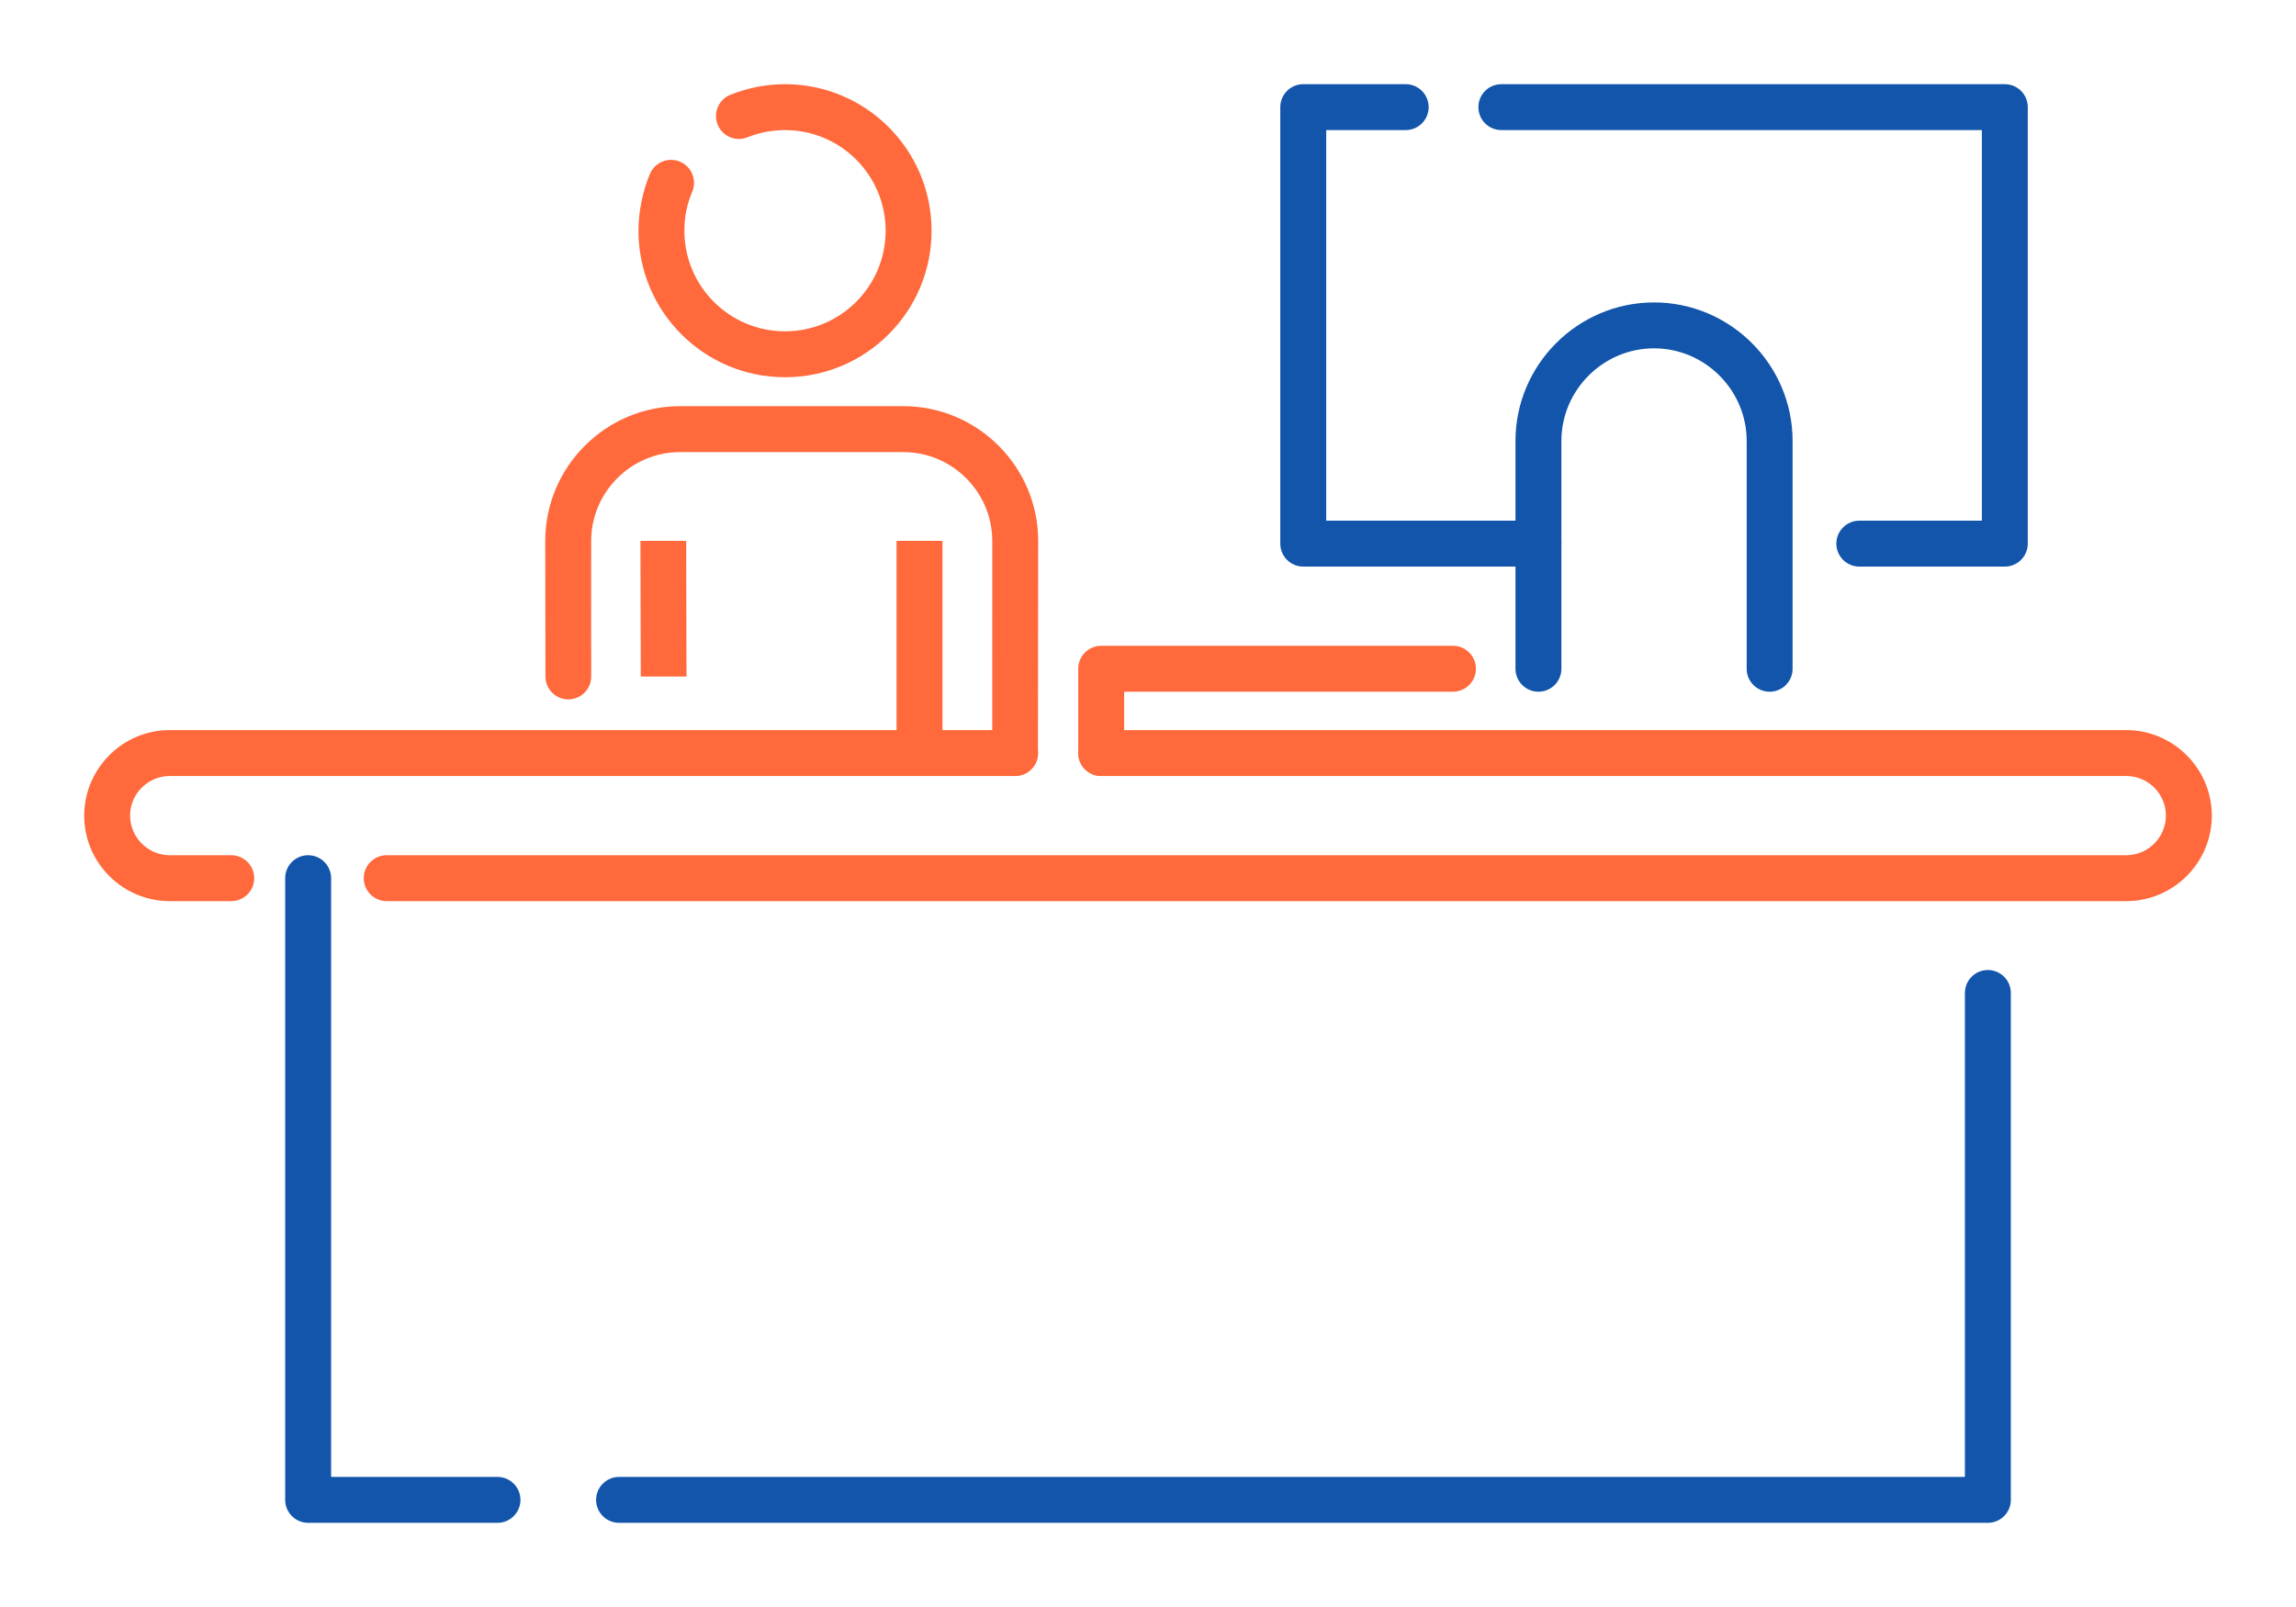
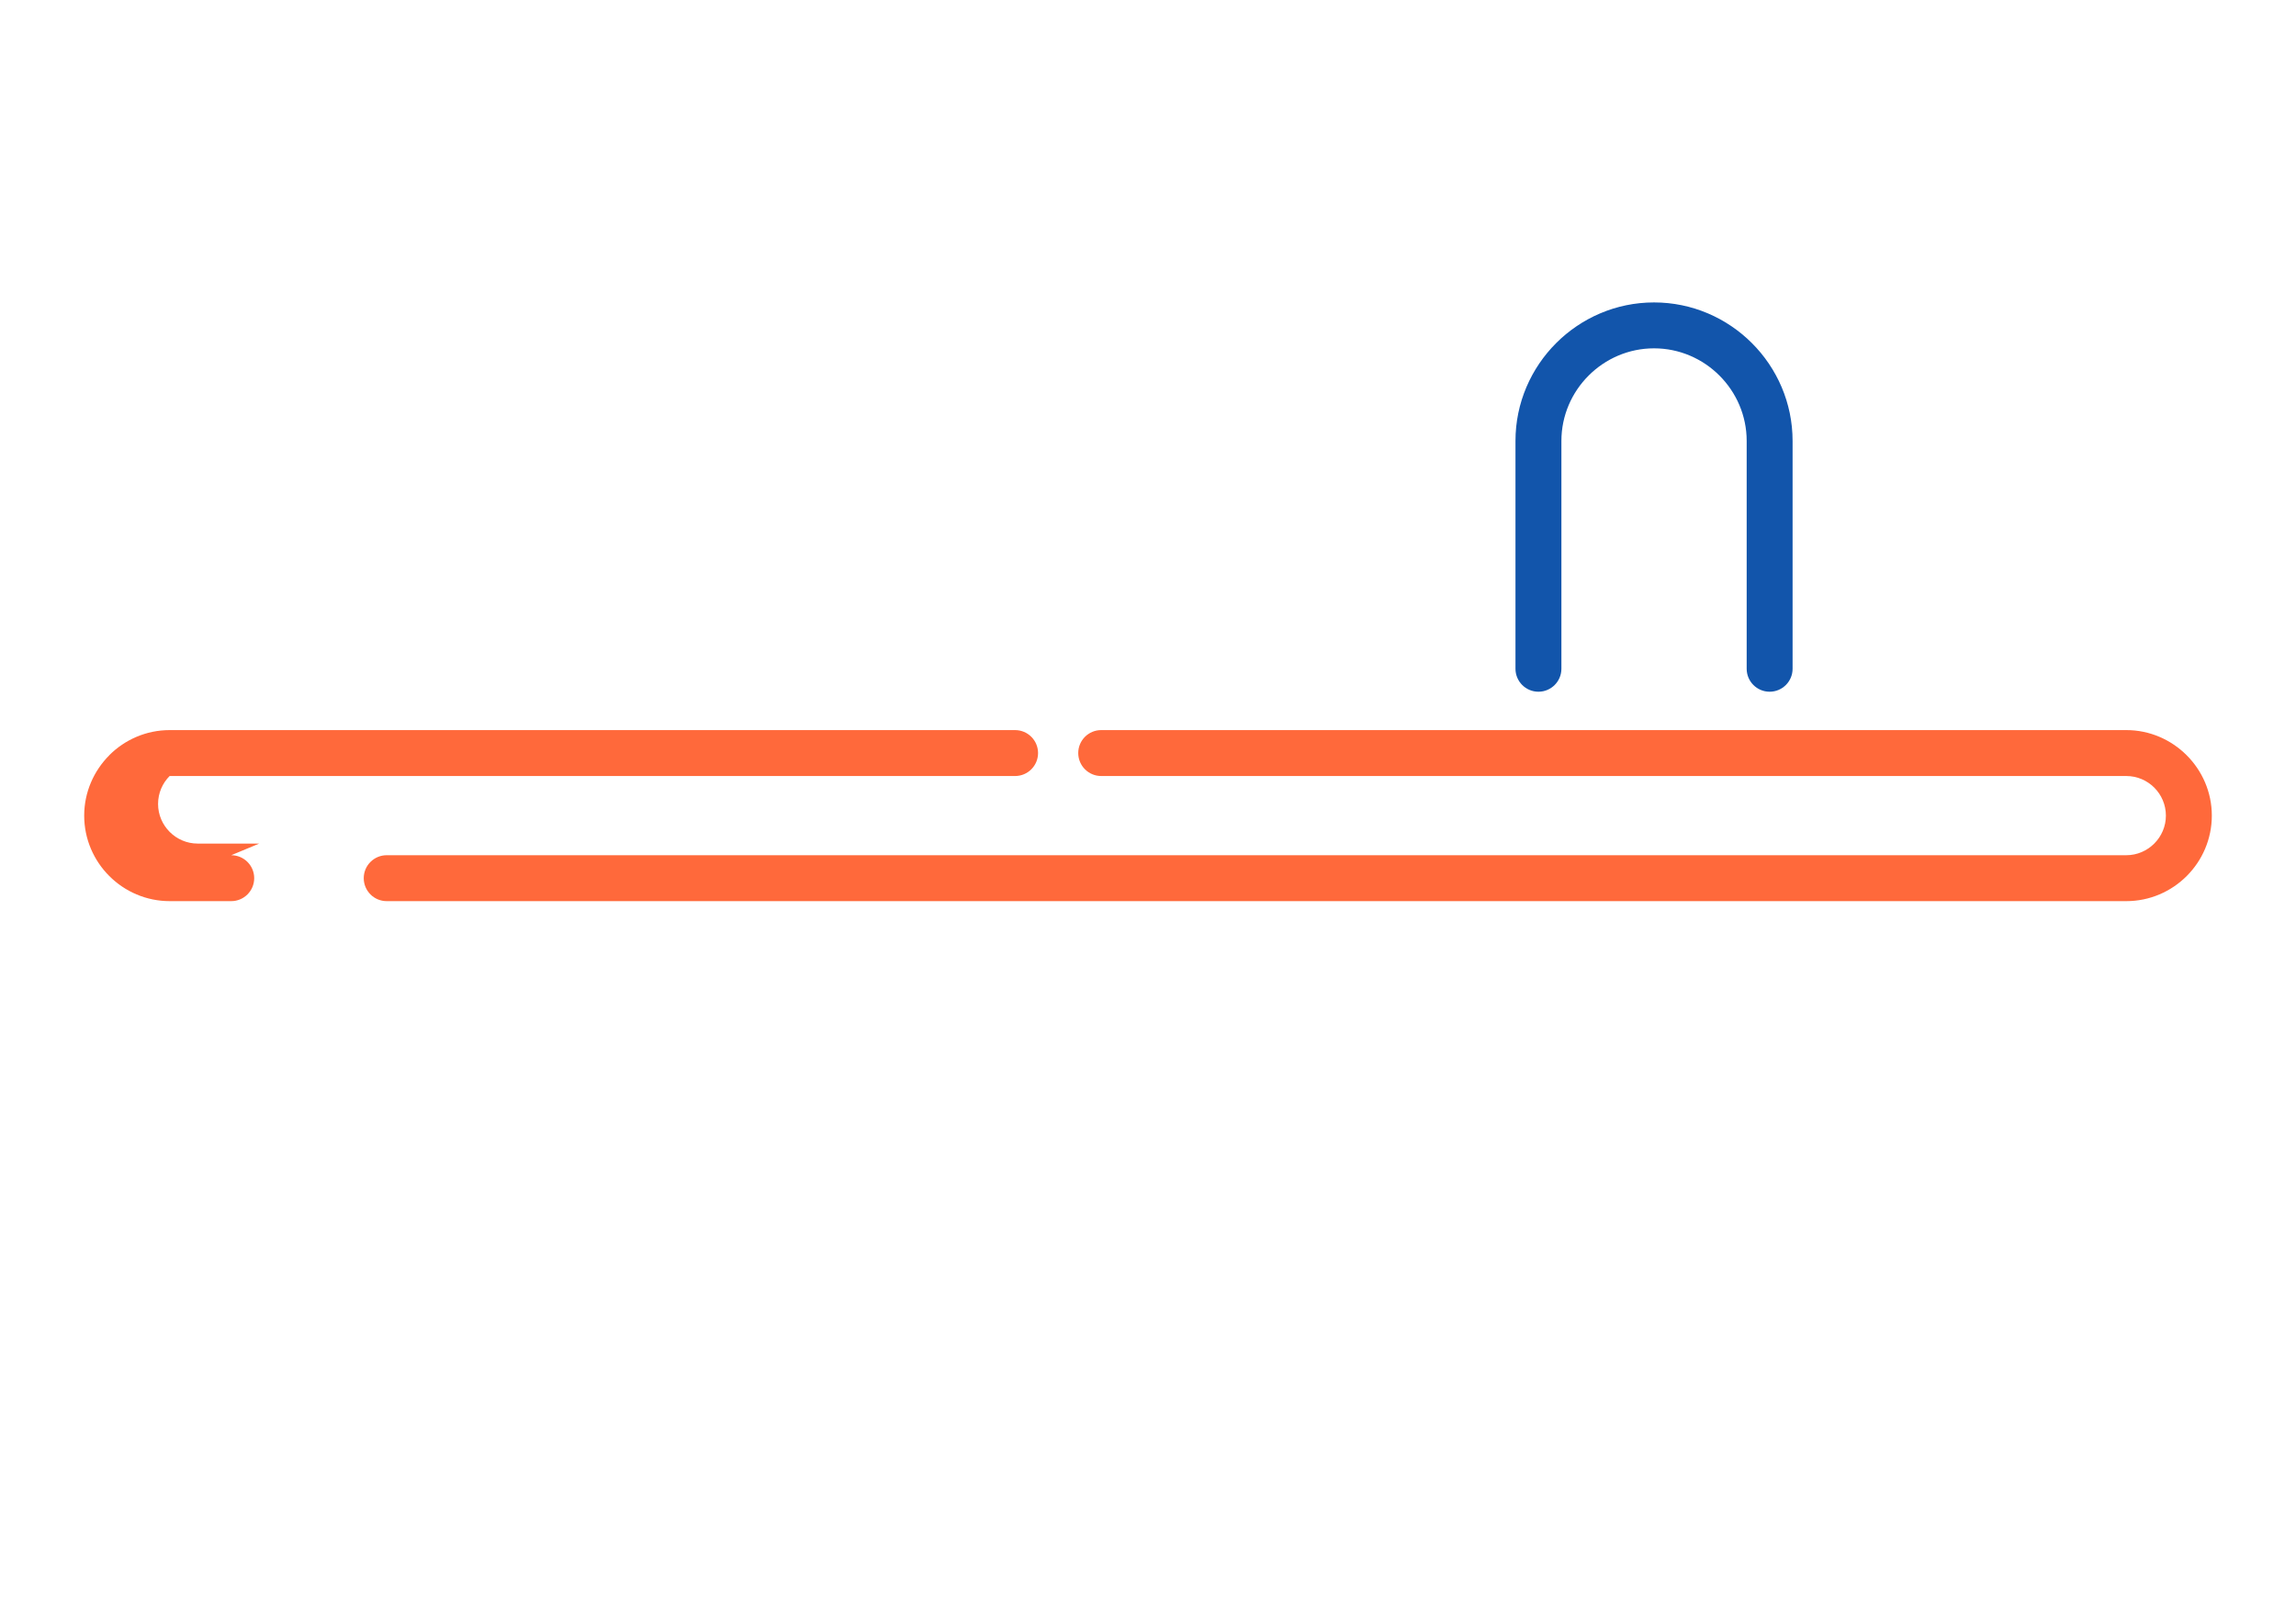
<svg xmlns="http://www.w3.org/2000/svg" xml:space="preserve" width="300px" height="210px" version="1.1" style="shape-rendering:geometricPrecision; text-rendering:geometricPrecision; image-rendering:optimizeQuality; fill-rule:evenodd; clip-rule:evenodd" viewBox="0 0 14257.4 9980.2">
  <defs>
    <style type="text/css">
   
    .fil0 {fill:none}
    .fil2 {fill:#1255ab;fill-rule:nonzero}
    .fil1 {fill:#ff693b;fill-rule:nonzero}
   
  </style>
  </defs>
  <g id="Layer_x0020_1">
    <g id="_1975789440672">
      <rect class="fil0" width="14257.4" height="9980.2" />
-       <path class="fil1" d="M3671.2 4201.5c0,78.4 -63.6,142 -142.1,142 -78.4,0 -142,-63.6 -142,-142l-1.3 -842.3c0,-230.2 94.1,-439.4 245.7,-590.9 151.5,-151.6 360.7,-245.7 590.8,-245.7l1387.9 0c230.2,0 439.4,94.1 590.9,245.7 151.6,151.5 245.7,360.7 245.7,590.9l-1.4 1317.6c0,78.4 -63.6,142 -142,142 -78.4,0 -142,-63.6 -142,-142l0.2 -1317.6c0,-151.5 -62.1,-289.3 -162.1,-389.3 -100,-100 -237.8,-162.1 -389.3,-162.1l-1387.9 0c-151.4,0 -289.2,62.1 -389.2,162.1 -100,100 -162.1,237.8 -162.1,389.3 0,618.7 -0.4,403.9 -0.3,491.4l0.5 350.9zm364.5 -3121.2c30.5,-72.6 114,-106.7 186.6,-76.3 72.6,30.4 106.7,114 76.3,186.6 -16.8,40.1 -29.2,79.8 -37,118.4 -7.9,38.7 -11.8,80.2 -11.8,123.8 0,172.5 69.9,328.8 183,441.8 113.1,113.1 269.3,183.1 441.9,183.1 172.5,0 328.8,-70 441.8,-183.1 113.1,-113 183,-269.3 183,-441.8 0,-172.6 -69.9,-328.8 -183,-441.9 -113,-113 -269.3,-183 -441.8,-183 -40.9,0 -80.8,3.8 -119.1,11.2 -39.3,7.6 -77.6,18.9 -114.4,33.7 -72.9,29.2 -155.7,-6.2 -184.9,-79.1 -29.2,-72.9 6.2,-155.7 79.1,-184.9 54.2,-21.8 110.1,-38.3 166.7,-49.3 57.5,-11.1 115.3,-16.7 172.6,-16.7 251.2,0 478.8,101.9 643.4,266.5 164.7,164.7 266.6,392.2 266.6,643.5 0,251.3 -101.9,478.8 -266.6,643.5 -164.6,164.6 -392.2,266.5 -643.4,266.5 -251.3,0 -478.9,-101.9 -643.5,-266.5 -164.7,-164.7 -266.6,-392.2 -266.6,-643.5 0,-58.5 6.3,-118.7 18.5,-179.5 12.3,-61 29.9,-119 52.6,-173zm-56.7 3121.2l-2.2 -842.3 284.1 0 2.1 842.3 -284 0zm1588.3 475.3l0 -1317.6 285.2 0 0 1317.6 -285.2 0z" />
-       <path class="fil2" d="M12201.5 6166.8c0,-78.8 63.8,-142.6 142.5,-142.6 78.8,0 142.6,63.8 142.6,142.6l0 3148.1c0,78.7 -63.8,142.5 -142.6,142.5l-8499.9 0c-78.7,0 -142.5,-63.8 -142.5,-142.5 0,-78.8 63.8,-142.6 142.5,-142.6l8357.4 0 0 -3005.5zm-9112.3 3005.5c78.7,0 142.6,63.8 142.6,142.6 0,78.7 -63.9,142.5 -142.6,142.5l-1175.7 0c-78.8,0 -142.6,-63.8 -142.6,-142.5l0 -3861c0,-78.7 63.8,-142.6 142.6,-142.6 78.7,0 142.5,63.9 142.5,142.6l0 3718.4 1033.2 0z" />
-       <path class="fil1" d="M1435.9 5311.3c78.7,0 142.6,63.9 142.6,142.6 0,78.7 -63.9,142.6 -142.6,142.6l-382 0c-146.2,0 -279.1,-59.8 -375.2,-155.9 -96.2,-96.2 -155.9,-229 -155.9,-375.2 0,-145.8 59.8,-278.5 156.1,-375l-0.2 -0.3c96.1,-96.2 229,-155.9 375.2,-155.9l5249.5 0c78.8,0 142.6,63.9 142.6,142.6 0,78.7 -63.8,142.6 -142.6,142.6l-5249.5 0c-67.5,0 -129,27.7 -173.6,72.3l-0.3 -0.2 -0.3 0.2c-44.3,44.3 -71.8,105.8 -71.8,173.6 0,67.5 27.8,129 72.4,173.7 44.6,44.6 106.1,72.3 173.6,72.3l382 0zm5402.1 -491.9c-78.7,0 -142.5,-63.9 -142.5,-142.6 0,-78.7 63.8,-142.6 142.5,-142.6l6365.5 0c145.9,0 278.5,59.8 374.7,155.9l0.6 0.6c96.1,96.2 155.9,228.8 155.9,374.6 0,146.3 -59.8,279.1 -155.9,375.3 -96.2,96.1 -229.1,155.9 -375.3,155.9l-10802.2 0c-78.8,0 -142.6,-63.9 -142.6,-142.6 0,-78.7 63.8,-142.6 142.6,-142.6l10802.2 0c67.5,0 129,-27.7 173.6,-72.3 44.7,-44.7 72.4,-106.2 72.4,-173.6 0,-67.7 -27.6,-129.3 -72.1,-173.9 -44.6,-44.5 -106.2,-72.1 -173.9,-72.1l-6365.5 0z" />
+       <path class="fil1" d="M1435.9 5311.3c78.7,0 142.6,63.9 142.6,142.6 0,78.7 -63.9,142.6 -142.6,142.6l-382 0c-146.2,0 -279.1,-59.8 -375.2,-155.9 -96.2,-96.2 -155.9,-229 -155.9,-375.2 0,-145.8 59.8,-278.5 156.1,-375l-0.2 -0.3c96.1,-96.2 229,-155.9 375.2,-155.9l5249.5 0c78.8,0 142.6,63.9 142.6,142.6 0,78.7 -63.8,142.6 -142.6,142.6l-5249.5 0l-0.3 -0.2 -0.3 0.2c-44.3,44.3 -71.8,105.8 -71.8,173.6 0,67.5 27.8,129 72.4,173.7 44.6,44.6 106.1,72.3 173.6,72.3l382 0zm5402.1 -491.9c-78.7,0 -142.5,-63.9 -142.5,-142.6 0,-78.7 63.8,-142.6 142.5,-142.6l6365.5 0c145.9,0 278.5,59.8 374.7,155.9l0.6 0.6c96.1,96.2 155.9,228.8 155.9,374.6 0,146.3 -59.8,279.1 -155.9,375.3 -96.2,96.1 -229.1,155.9 -375.3,155.9l-10802.2 0c-78.8,0 -142.6,-63.9 -142.6,-142.6 0,-78.7 63.8,-142.6 142.6,-142.6l10802.2 0c67.5,0 129,-27.7 173.6,-72.3 44.7,-44.7 72.4,-106.2 72.4,-173.6 0,-67.7 -27.6,-129.3 -72.1,-173.9 -44.6,-44.5 -106.2,-72.1 -173.9,-72.1l-6365.5 0z" />
      <path class="fil2" d="M11131.4 4153.3c0,78.7 -63.8,142.6 -142.6,142.6 -78.7,0 -142.5,-63.9 -142.5,-142.6l0 -1414.7c0,-158.1 -64.8,-301.9 -169.1,-406.2 -104.4,-104.3 -248.1,-169.1 -406.2,-169.1 -158,0 -301.8,64.8 -406.1,169.1 -104.4,104.3 -169.1,248.1 -169.1,406.2l0 1414.7c0,78.7 -63.9,142.6 -142.6,142.6 -78.7,0 -142.6,-63.9 -142.6,-142.6l0 -1414.7c0,-236.8 96.8,-451.9 252.6,-607.8 155.9,-155.8 371,-252.6 607.8,-252.6 236.8,0 451.9,96.8 607.8,252.6 155.8,155.8 252.6,371 252.6,607.8l0 1414.7z" />
-       <path class="fil2" d="M11545.8 3518.8c-78.8,0 -142.6,-63.9 -142.6,-142.6 0,-78.7 63.8,-142.6 142.6,-142.6l760.9 0 0 -2425.7 -2983.8 0c-78.7,0 -142.6,-63.8 -142.6,-142.6 0,-78.7 63.9,-142.5 142.6,-142.5l3126.3 0c78.8,0 142.6,63.8 142.6,142.5l0 2710.9c0,78.7 -63.8,142.6 -142.6,142.6l-903.4 0zm-2816.9 -2996c78.7,0 142.5,63.8 142.5,142.5 0,78.8 -63.8,142.6 -142.5,142.6l-493.5 0 0 2425.7 1317.8 0c78.7,0 142.6,63.9 142.6,142.6 0,78.7 -63.9,142.6 -142.6,142.6l-1460.4 0c-78.7,0 -142.6,-63.9 -142.6,-142.6l0 -2710.9c0,-78.7 63.9,-142.5 142.6,-142.5l636.1 0z" />
-       <path class="fil1" d="M9022.4 4010.7c78.8,0 142.6,63.9 142.6,142.6 0,78.7 -63.8,142.6 -142.6,142.6l-2041.8 0 0 380.9c0,78.7 -63.8,142.6 -142.6,142.6 -78.7,0 -142.5,-63.9 -142.5,-142.6l0 -523.5c0,-78.7 63.8,-142.6 142.5,-142.6l2184.4 0z" />
    </g>
  </g>
</svg>